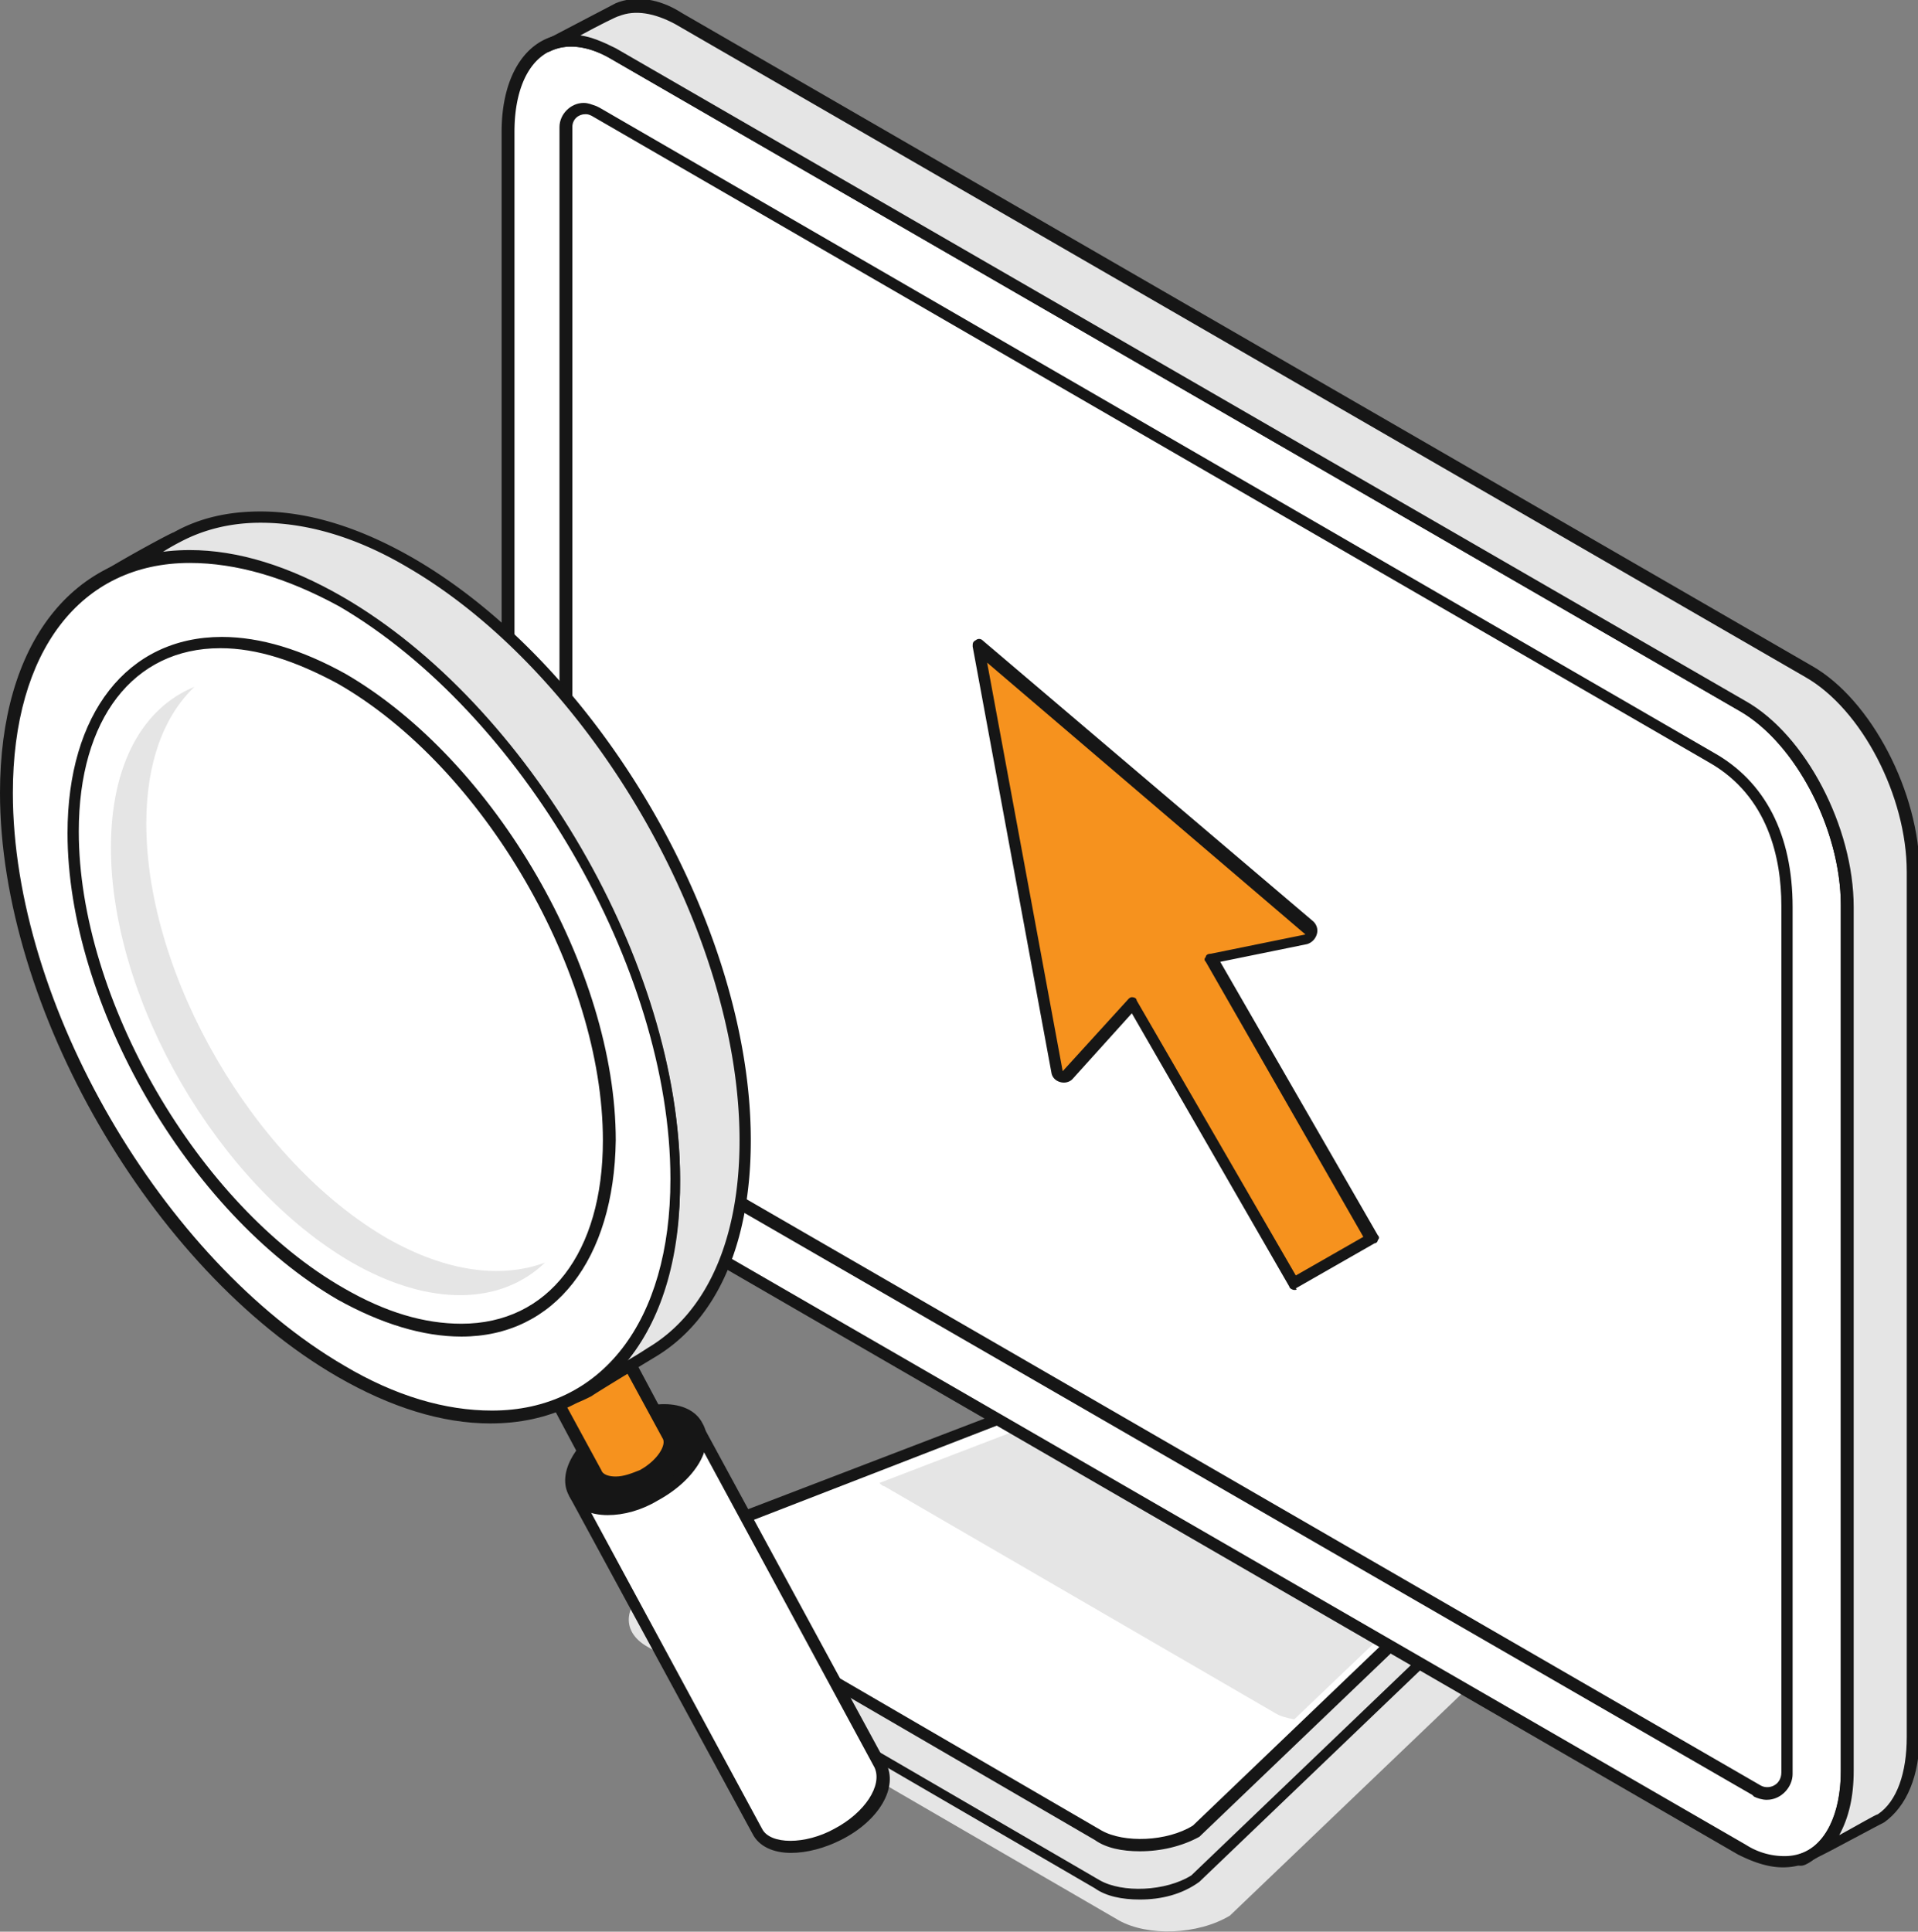
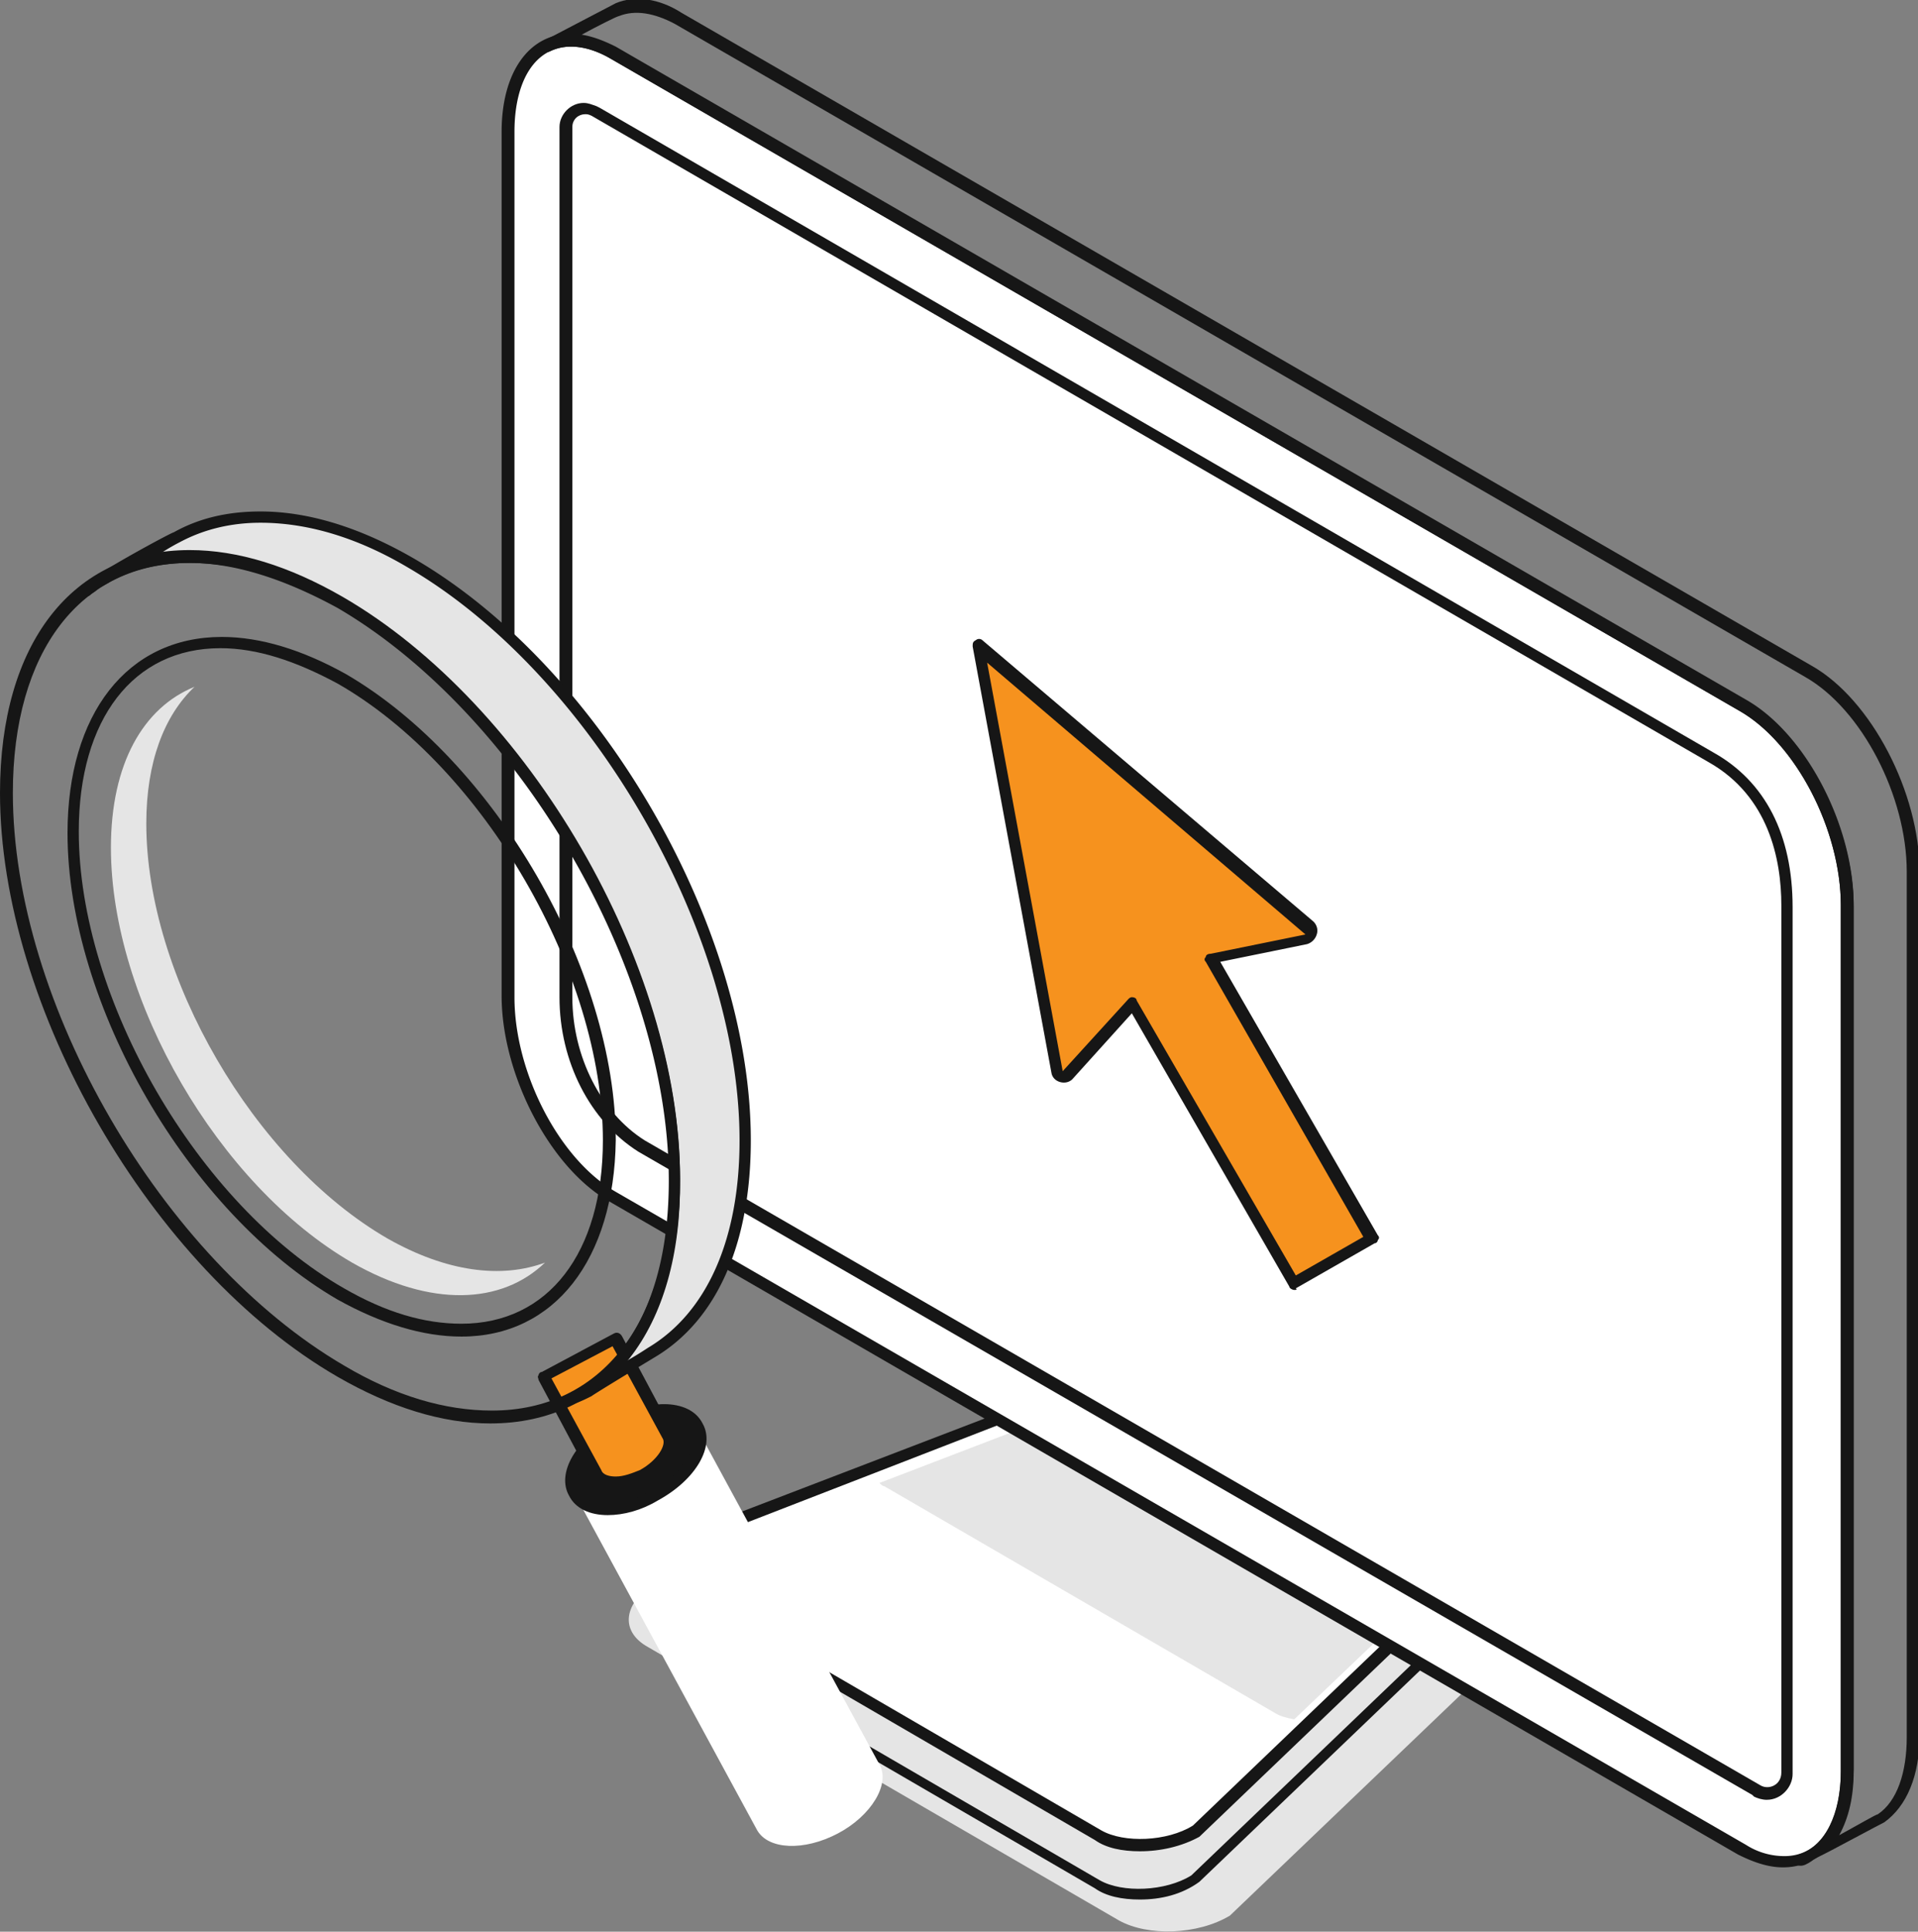
<svg xmlns="http://www.w3.org/2000/svg" width="142" height="143" viewBox="0 0 142 143" fill="none">
  <rect x="0" y="0" width="142" height="143" fill="#808080" stroke="none" />
  <g clip-path="url(#clip0_51_528)">
    <path d="M82.843 142.167l-34.875-20.242c-2.142-1.19-1.785-3.333.595-4.762l30.59-11.788c2.381-1.429 6.071-1.548 8.213-.357l23.449 13.693c2.142 1.19 1.785 3.334-.595 4.762L91.056 141.81c-2.38 1.429-6.07 1.548-8.213.357z" fill="#E5E5E5" />
    <path d="M81.177 139.547l-30.709-17.86c-.833-.476-1.19-1.072-1.31-1.786v-3.572c0-.833.596.595 1.786-.119l27.02-10.359c2.142-1.191 5.356-1.429 7.26-.357l20.711 12.145c.595.357 1.071-1.191 1.19-.715v3.691c0 .834-.595 1.667-1.785 2.382L88.438 139.19c-2.143 1.191-5.356 1.429-7.26.357z" fill="#E5E5E5" />
    <path d="M84.39 140.619c-1.308 0-2.499-.238-3.332-.834l-30.709-17.86c-.952-.595-1.428-1.309-1.428-2.143v-3.691c0-.595.476-.714.595-.714.238 0 .357.119.476.119.238.119.595.238.952.119l27.02-10.359c2.023-1.191 5.713-1.429 7.617-.238l20.711 12.145s.238-.239.238-.358c.119-.238.357-.476.595-.476.119 0 .357 0 .476.357 0 .119.119.238 0 3.334v.476c0 1.072-.714 2.025-2.023 2.739l-16.783 16.074c-1.31.953-2.857 1.31-4.404 1.31zm-34.755-23.933v3.215c0 .476.357 1.072 1.071 1.429l30.71 17.86c1.666.953 4.88.834 6.784-.357l16.783-16.074c1.071-.596 1.666-1.429 1.666-2.024v-2.739c-.238.238-.714.357-1.071.119l-20.592-12.264c-1.666-.952-4.88-.833-6.785.357l-27.019 10.359c-.476.238-1.19.238-1.547.119z" fill="#161616" />
    <path d="M81.177 135.975l-30.71-17.86c-1.904-1.071-1.666-2.977.477-4.167l27.02-10.359c2.142-1.191 5.356-1.429 7.26-.357l20.711 12.145c1.904 1.071 1.666 2.976-.476 4.167l-16.902 16.193c-2.262 1.072-5.476 1.31-7.38.238z" fill="#fff" />
    <path d="M84.39 137.047c-1.308 0-2.499-.238-3.332-.834l-30.71-17.86c-1.07-.476-1.547-1.19-1.547-2.143 0-1.071.715-2.024 2.024-2.738l27.02-10.359c2.023-1.191 5.713-1.429 7.617-.238l20.711 12.144c.952.596 1.428 1.31 1.428 2.144 0 1.071-.714 2.024-2.023 2.738l-16.783 16.074c-1.31.715-2.857 1.072-4.404 1.072zm-2.38-34.172c-1.428 0-2.856.357-3.809.952l-27.019 10.478c-.952.595-1.428 1.31-1.428 1.905 0 .715.595 1.191 1.071 1.429l30.71 17.86c1.666.953 4.88.834 6.784-.357l16.783-16.074c1.071-.596 1.666-1.31 1.666-2.024 0-.715-.595-1.191-1.071-1.429l-20.711-12.026c-.714-.476-1.785-.714-2.976-.714z" fill="#161616" />
    <path d="M104.03 116.091l-19.401-11.43c-1.785-.953-4.761-.834-6.785.238l-12.736 4.881c.12.119.239.239.358.239l28.923 16.788c.357.238.833.357 1.428.476l7.856-7.501c1.905-.952 2.024-2.738.357-3.691z" fill="#E5E5E5" />
    <path d="M128.907 136.927L45.35 88.587c-4.285-2.501-7.737-9.05-7.737-14.765V9.763c0-5.715 3.452-8.334 7.737-5.834l83.676 48.341c4.285 2.5 7.737 9.05 7.737 14.765v63.939c-.119 5.834-3.571 8.454-7.856 5.953z" fill="#fff" />
    <path d="M132.002 138.237c-1.071 0-2.143-.357-3.333-.952L45.112 88.944c-4.404-2.501-7.975-9.407-7.975-15.241V9.763c0-4.405 2.023-7.263 5.118-7.263 1.071 0 2.142.358 3.333.953l83.676 48.341c4.404 2.5 7.975 9.288 7.975 15.241v63.939c-.119 4.525-2.143 7.263-5.237 7.263zM42.255 3.453c-2.619 0-4.166 2.5-4.166 6.31v64.059c0 5.596 3.333 12.026 7.499 14.407l83.676 48.341a5.26 5.26 0 002.857.834c2.618 0 4.166-2.501 4.166-6.311V67.035c0-5.596-3.333-12.026-7.499-14.407L45.112 4.287c-1.072-.596-2.024-.834-2.857-.834z" fill="#161616" />
    <path d="M129.978 132.403L47.492 84.776c-3.452-2.143-5.594-6.549-5.594-11.073V9.406c0-1.071 1.19-1.666 2.023-1.19.12 0 .238.119.238.119l82.486 47.746c4.047 2.381 5.595 6.549 5.595 11.073v64.178c0 1.19-1.191 1.905-2.262 1.309v-.238z" fill="#fff" />
    <path d="M130.811 133.237c-.357 0-.714-.119-.952-.238l-.119-.119-82.486-47.627c-3.57-2.263-5.832-6.668-5.832-11.43V9.406c0-.953.833-1.786 1.785-1.786.357 0 .595.119.952.238l.238.119 82.486 47.746c3.809 2.143 5.833 6.072 5.833 11.43v64.178c0 .952-.833 1.905-1.905 1.905zM43.326 8.454c-.476 0-.952.357-.952.953v64.415c0 4.406 2.142 8.573 5.356 10.597l82.605 47.746c.595.357 1.548 0 1.548-.952V67.035c0-3.453-.953-8.096-5.357-10.597L43.802 8.573c-.238-.119-.357-.119-.476-.119z" fill="#161616" />
-     <path d="M133.787 49.77L50.23 1.43C48.563.476 47.016.237 45.707.714c-.12.119-5 2.62-5.238 2.738 1.31-.595 2.976-.476 4.762.477l83.676 48.34c4.285 2.501 7.737 9.05 7.737 14.765v63.939c0 3.573-1.309 5.954-3.452 6.549.119 0 .357 0 .714-.238.119 0 5.118-2.738 5.237-2.858 1.429-1.071 2.381-3.095 2.381-6.072v-63.82c0-5.715-3.452-12.383-7.737-14.764z" fill="#E5E5E5" />
    <path d="M133.311 138.118s-.119 0 0 0c-.238 0-.476-.119-.476-.357s.119-.357.357-.476c1.904-.595 3.095-2.977 3.095-6.192V67.035c0-5.596-3.333-12.026-7.499-14.407L45.111 4.287c-1.666-.953-3.213-1.072-4.403-.477-.239.12-.477 0-.596-.238s0-.476.238-.595c0 0 5-2.62 5.238-2.739 1.428-.595 3.213-.357 4.88.715l83.676 48.341c4.404 2.5 7.975 9.407 7.975 15.24v63.94c0 2.977-.952 5.239-2.619 6.43 0 0-.476.238-4.046 2.143-.715.357-1.191.595-1.31.714-.357.238-.595.357-.833.357zM42.969 2.62c.833.119 1.666.476 2.619.952l83.676 48.342c4.404 2.5 7.975 9.287 7.975 15.24v63.939c0 1.906-.357 3.453-1.071 4.763 1.309-.714 2.737-1.548 2.856-1.548 1.429-.952 2.143-3.095 2.143-5.715V64.535c0-5.596-3.333-12.026-7.499-14.407L49.992 1.786c-1.548-.833-2.976-1.071-4.166-.595-.12 0-1.548.714-2.857 1.429z" fill="#161616" />
    <path d="M83.795 74.298l-4.88 5.358c-.238.238-.714.119-.833-.238L72.25 47.865 96.77 68.7c.237.239.118.715-.239.834l-7.022 1.429 12.141 20.718-5.833 3.334-12.022-20.718z" fill="#F6921E" />
    <path d="M95.817 95.492c-.119 0-.357-.12-.357-.238L83.796 75.012l-4.405 4.882c-.476.476-1.428.238-1.547-.476l-5.832-31.553c0-.238 0-.357.238-.476a.362.362 0 01.476 0l24.52 20.836c.238.239.357.596.238.953a1.073 1.073 0 01-.715.714l-6.427 1.31 11.665 20.242c.119.119.119.238 0 .357a.256.256 0 01-.238.238l-5.833 3.334c.12.119 0 .119-.119.119zm-12.021-21.67c.118 0 .118 0 0 0 .237 0 .356.119.356.238l11.784 20.36 4.999-2.857-11.664-20.36c-.12-.12-.12-.239 0-.358 0-.12.119-.238.357-.238l7.022-1.429-23.567-20.122 5.594 30.243 4.88-5.358s.12-.12.239-.12z" fill="#161616" />
    <path d="M51.539 105.613l-9.046 4.882 13.569 25.004c.833 1.429 3.452 1.548 5.951.238 2.5-1.31 3.928-3.691 3.095-5.12l-13.57-25.004z" fill="#fff" />
-     <path d="M58.562 137.166c-1.31 0-2.381-.476-2.857-1.429l-13.57-25.004c0-.119-.118-.238 0-.357 0-.119.12-.239.239-.239l9.046-4.881c.238-.119.476 0 .595.238l13.57 25.004c.951 1.786-.477 4.286-3.334 5.715-1.19.596-2.5.953-3.69.953zm-2.143-1.786c.595 1.19 3.214 1.19 5.356 0 2.262-1.191 3.571-3.215 2.976-4.525L51.42 106.208l-8.332 4.525 13.331 24.647z" fill="#161616" />
    <path d="M51.539 105.613c.833 1.429-.595 3.691-3.095 5.12-2.5 1.309-5.237 1.309-5.951-.238-.833-1.429.595-3.692 3.095-5.12 2.5-1.31 5.237-1.191 5.951.238z" fill="#161616" />
    <path d="M44.992 112.161c-1.309 0-2.38-.476-2.856-1.428-.952-1.667.476-4.168 3.333-5.716 1.19-.595 2.5-1.071 3.69-1.071 1.309 0 2.38.476 2.856 1.429.952 1.667-.476 4.167-3.333 5.715-1.19.714-2.5 1.071-3.69 1.071zm4.047-7.263c-1.07 0-2.142.358-3.213.953-2.262 1.191-3.571 3.215-2.976 4.524.595 1.191 3.214 1.191 5.356 0 2.262-1.19 3.571-3.214 2.976-4.524-.238-.595-1.071-.953-2.143-.953z" fill="#161616" />
    <path d="M45.587 98.945l-5.356 2.857 3.81 7.144c.475.834 2.023.953 3.57.12 1.547-.834 2.38-2.144 1.904-2.977l-3.928-7.144z" fill="#F6921E" />
    <path d="M45.587 110.256c-.833 0-1.547-.357-1.904-.952l-3.809-7.144c0-.119-.119-.238 0-.357 0-.119.12-.239.238-.239l5.356-2.857c.238-.12.477 0 .596.238l3.809 7.144c.595 1.072-.238 2.739-2.024 3.691-.714.238-1.547.476-2.261.476zm-4.76-8.215l3.69 6.787c.118.357.594.476 1.07.476.596 0 1.19-.238 1.786-.476 1.31-.715 2.023-1.905 1.666-2.382l-3.69-6.787-4.523 2.382z" fill="#161616" />
    <path d="M30.352 41.673c-6.784-3.929-12.855-4.286-17.259-1.905-.119.12-6.546 3.691-6.784 3.93 4.523-3.453 11.307-3.334 18.806.952 13.688 7.86 24.758 27.03 24.758 42.745 0 7.978-2.857 13.574-7.499 16.074a8.206 8.206 0 001.19-.476c.12-.119 4.523-2.738 4.642-2.857 4.285-2.62 6.904-8.097 6.904-15.717 0-15.717-11.07-34.887-24.758-42.745z" fill="#E5E5E5" />
    <path d="M42.374 103.946c-.238 0-.357-.119-.357-.238-.12-.239 0-.477.238-.596 4.76-2.5 7.26-8.096 7.26-15.717 0-15.597-11.069-34.53-24.52-42.388-3.927-2.143-7.617-3.334-10.95-3.334-2.261 0-4.285.477-5.951 1.43-.357.237-.714.356-.952.595-.12.119-.357.238-.476.357-.12.119-.358.119-.596 0-.119-.12-.238-.357-.119-.596 0-.119.12-.119.596-.476.357-.238.595-.357.952-.595 1.904-1.19 5.237-2.977 5.356-2.977 1.904-1.071 4.047-1.548 6.427-1.548 3.571 0 7.38 1.191 11.308 3.453 13.807 7.978 24.996 27.267 24.996 43.103 0 7.62-2.5 13.335-7.142 16.074 0 0-4.523 2.738-4.642 2.857-.476.239-.952.477-1.428.596 0 0 .119 0 0 0zM14.045 40.84c3.571 0 7.38 1.19 11.308 3.453C39.16 52.27 50.349 71.559 50.349 87.395c0 5.597-1.429 10.121-3.928 13.336a29.523 29.523 0 001.547-.953c4.404-2.62 6.785-8.096 6.785-15.36 0-15.478-11.07-34.529-24.52-42.387-3.809-2.263-7.499-3.334-10.95-3.334-2.143 0-4.167.476-5.952 1.429 0 0-.714.357-1.428.833.595-.119 1.31-.119 2.142-.119z" fill="#161616" />
-     <path d="M42.811 103.105c9.591-5.609 9.486-23.64-.235-40.273C32.855 46.198 17.199 37.26 7.608 42.87c-9.59 5.608-9.485 23.64.236 40.273 9.72 16.634 25.376 25.571 34.967 19.962z" fill="#fff" />
    <path d="M36.303 105.375c-3.57 0-7.38-1.191-11.307-3.453C11.189 93.944 0 74.536 0 58.7c0-11.073 5.356-17.979 14.045-17.979 3.571 0 7.38 1.19 11.308 3.453 13.807 7.978 24.996 27.267 24.996 43.103.119 11.192-5.356 18.098-14.046 18.098zM14.045 41.674C5.951 41.674.952 48.222.952 58.7c0 15.598 11.07 34.53 24.52 42.388 3.809 2.263 7.499 3.334 10.95 3.334 8.094 0 13.213-6.548 13.213-17.145 0-15.598-11.07-34.53-24.52-42.388-3.928-2.144-7.618-3.215-11.07-3.215z" fill="#161616" />
    <path d="M28.686 91.682c-9.88-5.715-17.855-19.408-17.855-30.72 0-4.524 1.31-7.977 3.571-10.12-3.809 1.548-6.19 5.715-6.19 11.907 0 11.31 7.976 25.004 17.855 30.719 5.832 3.334 11.07 3.096 14.283 0-3.213 1.19-7.26.714-11.664-1.786z" fill="#E5E5E5" />
    <path d="M34.161 98.945c-2.857 0-5.951-.952-9.165-2.738-11.07-6.43-19.997-21.909-19.997-34.53 0-8.81 4.404-14.526 11.427-14.526 2.857 0 5.951.952 9.165 2.738 11.07 6.43 19.997 21.909 19.997 34.53-.12 8.811-4.523 14.526-11.427 14.526zm-17.854-50.96c-6.428 0-10.475 5.238-10.475 13.573 0 12.383 8.808 27.624 19.64 33.815 3.095 1.786 5.951 2.62 8.689 2.62 6.428 0 10.474-5.24 10.474-13.574 0-12.383-8.808-27.624-19.64-33.815-3.094-1.667-5.95-2.62-8.688-2.62z" fill="#161616" />
  </g>
  <defs>
    <clipPath id="clip0_51_528">
      <path fill="#fff" d="M0 0h142v143H0z" />
    </clipPath>
  </defs>
</svg>